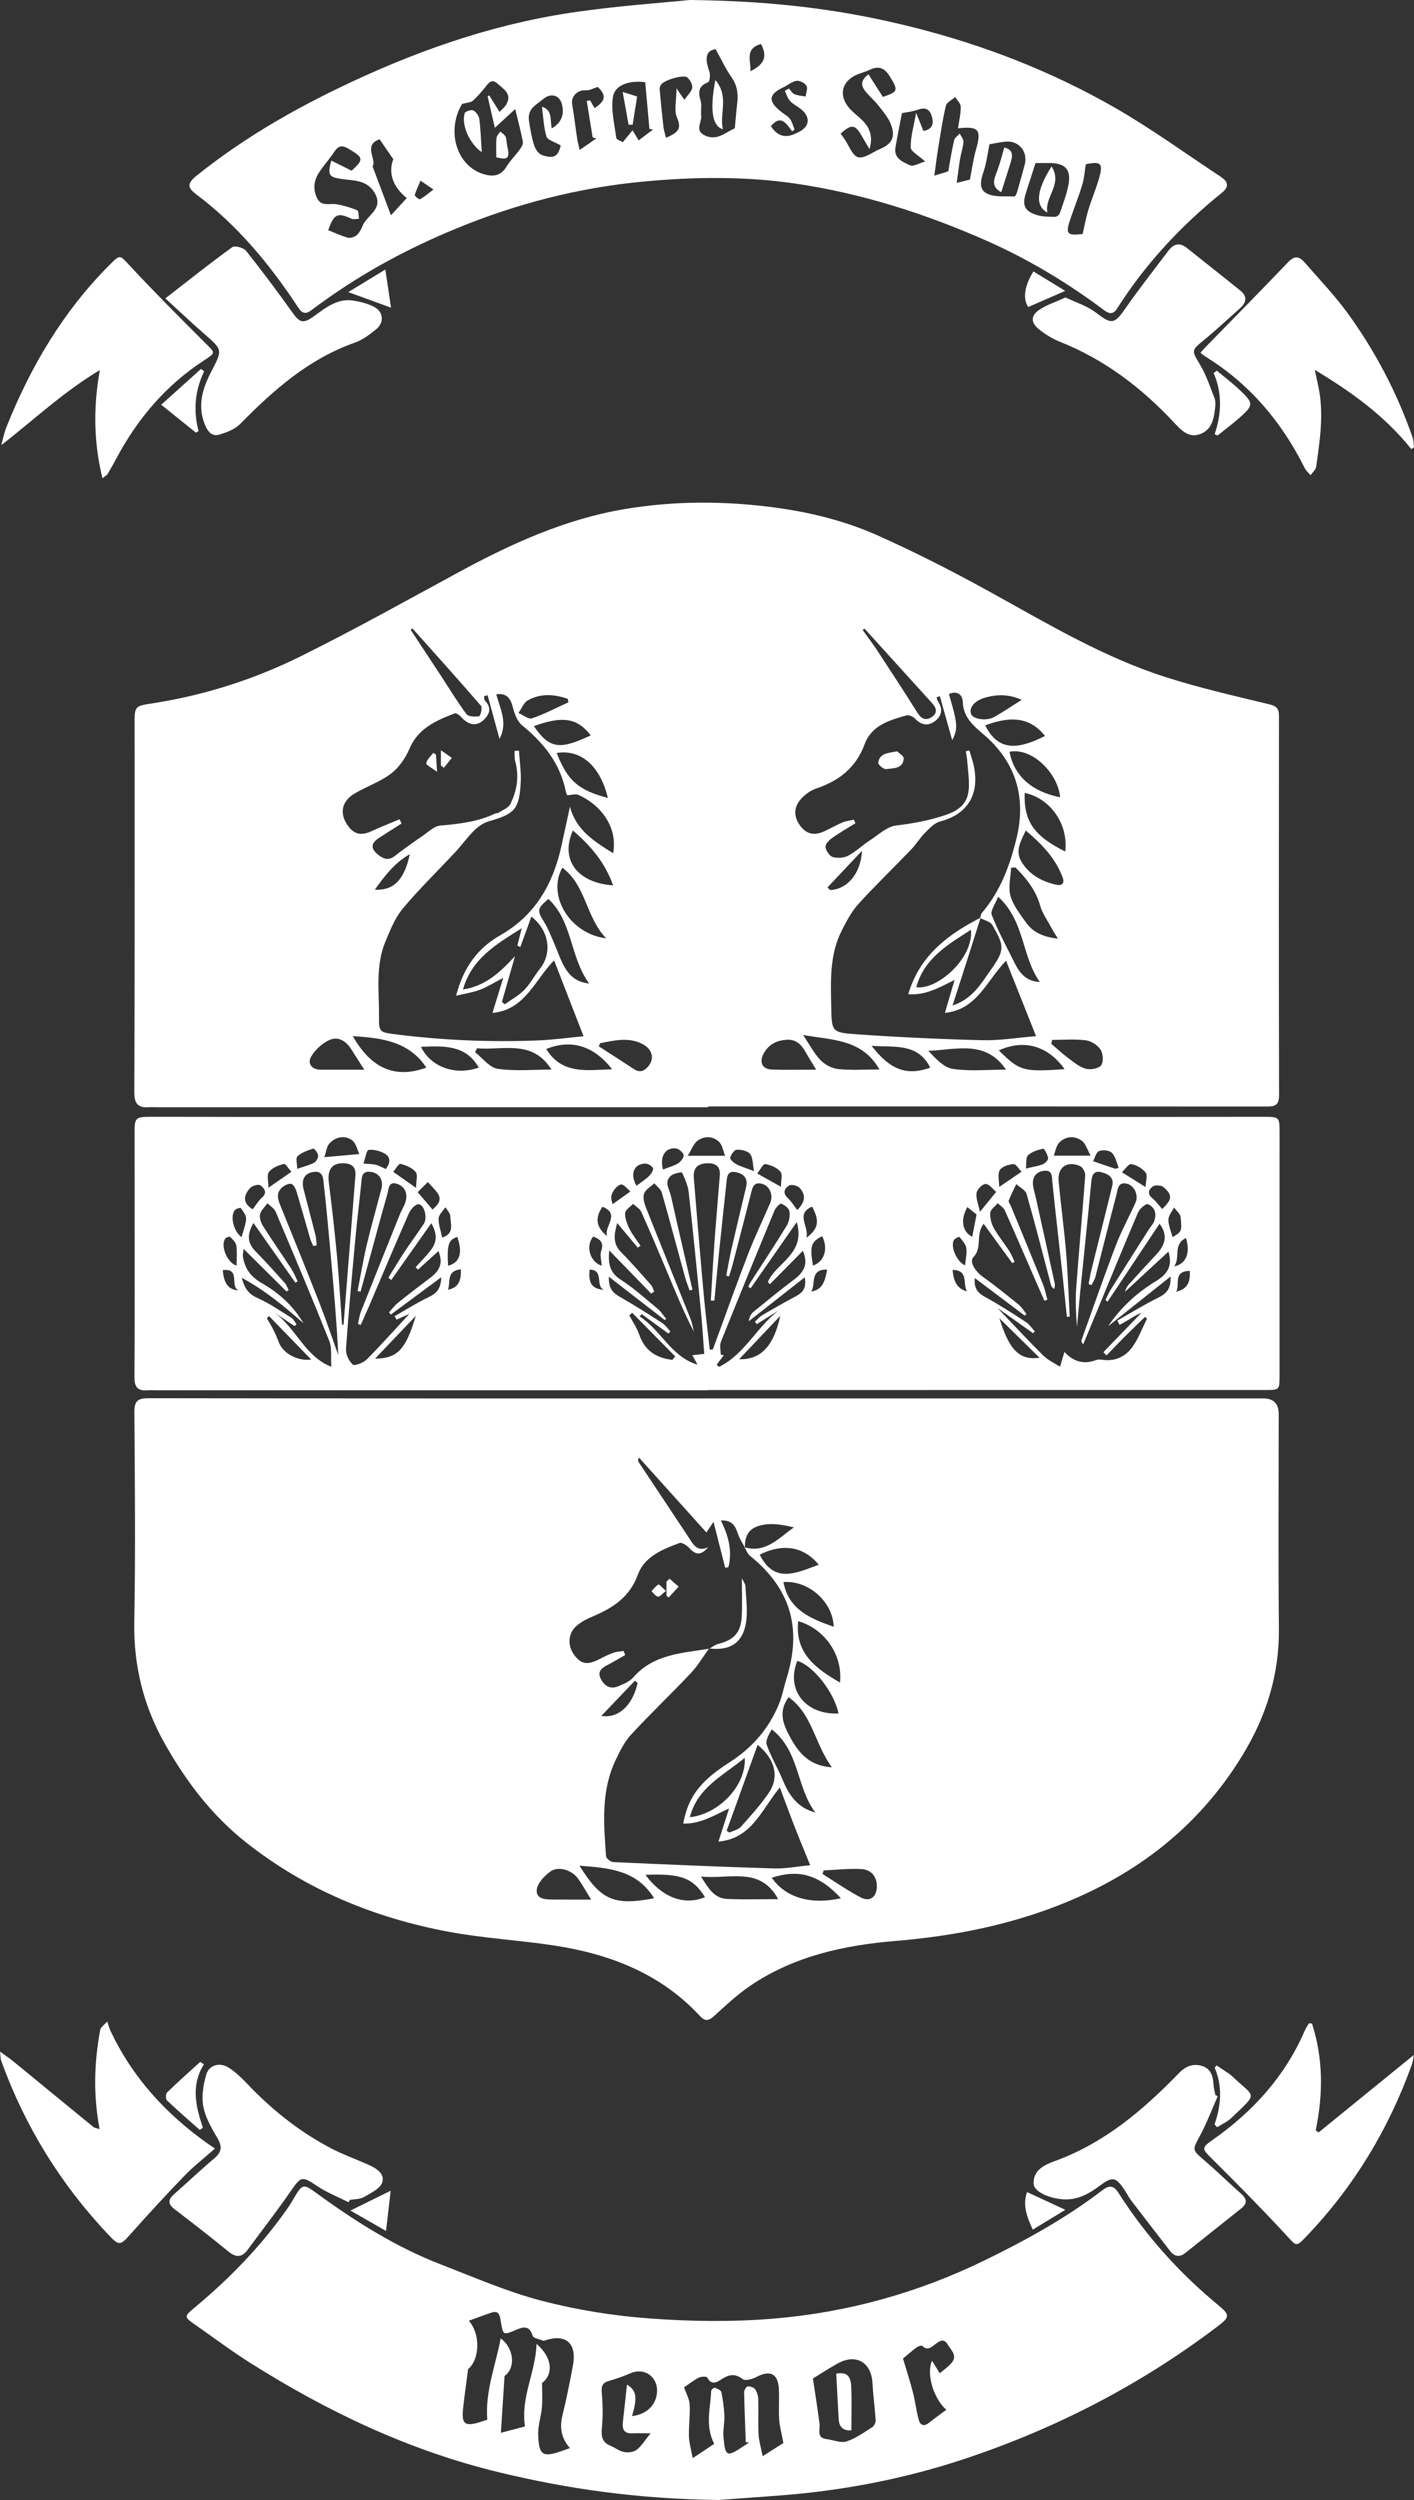
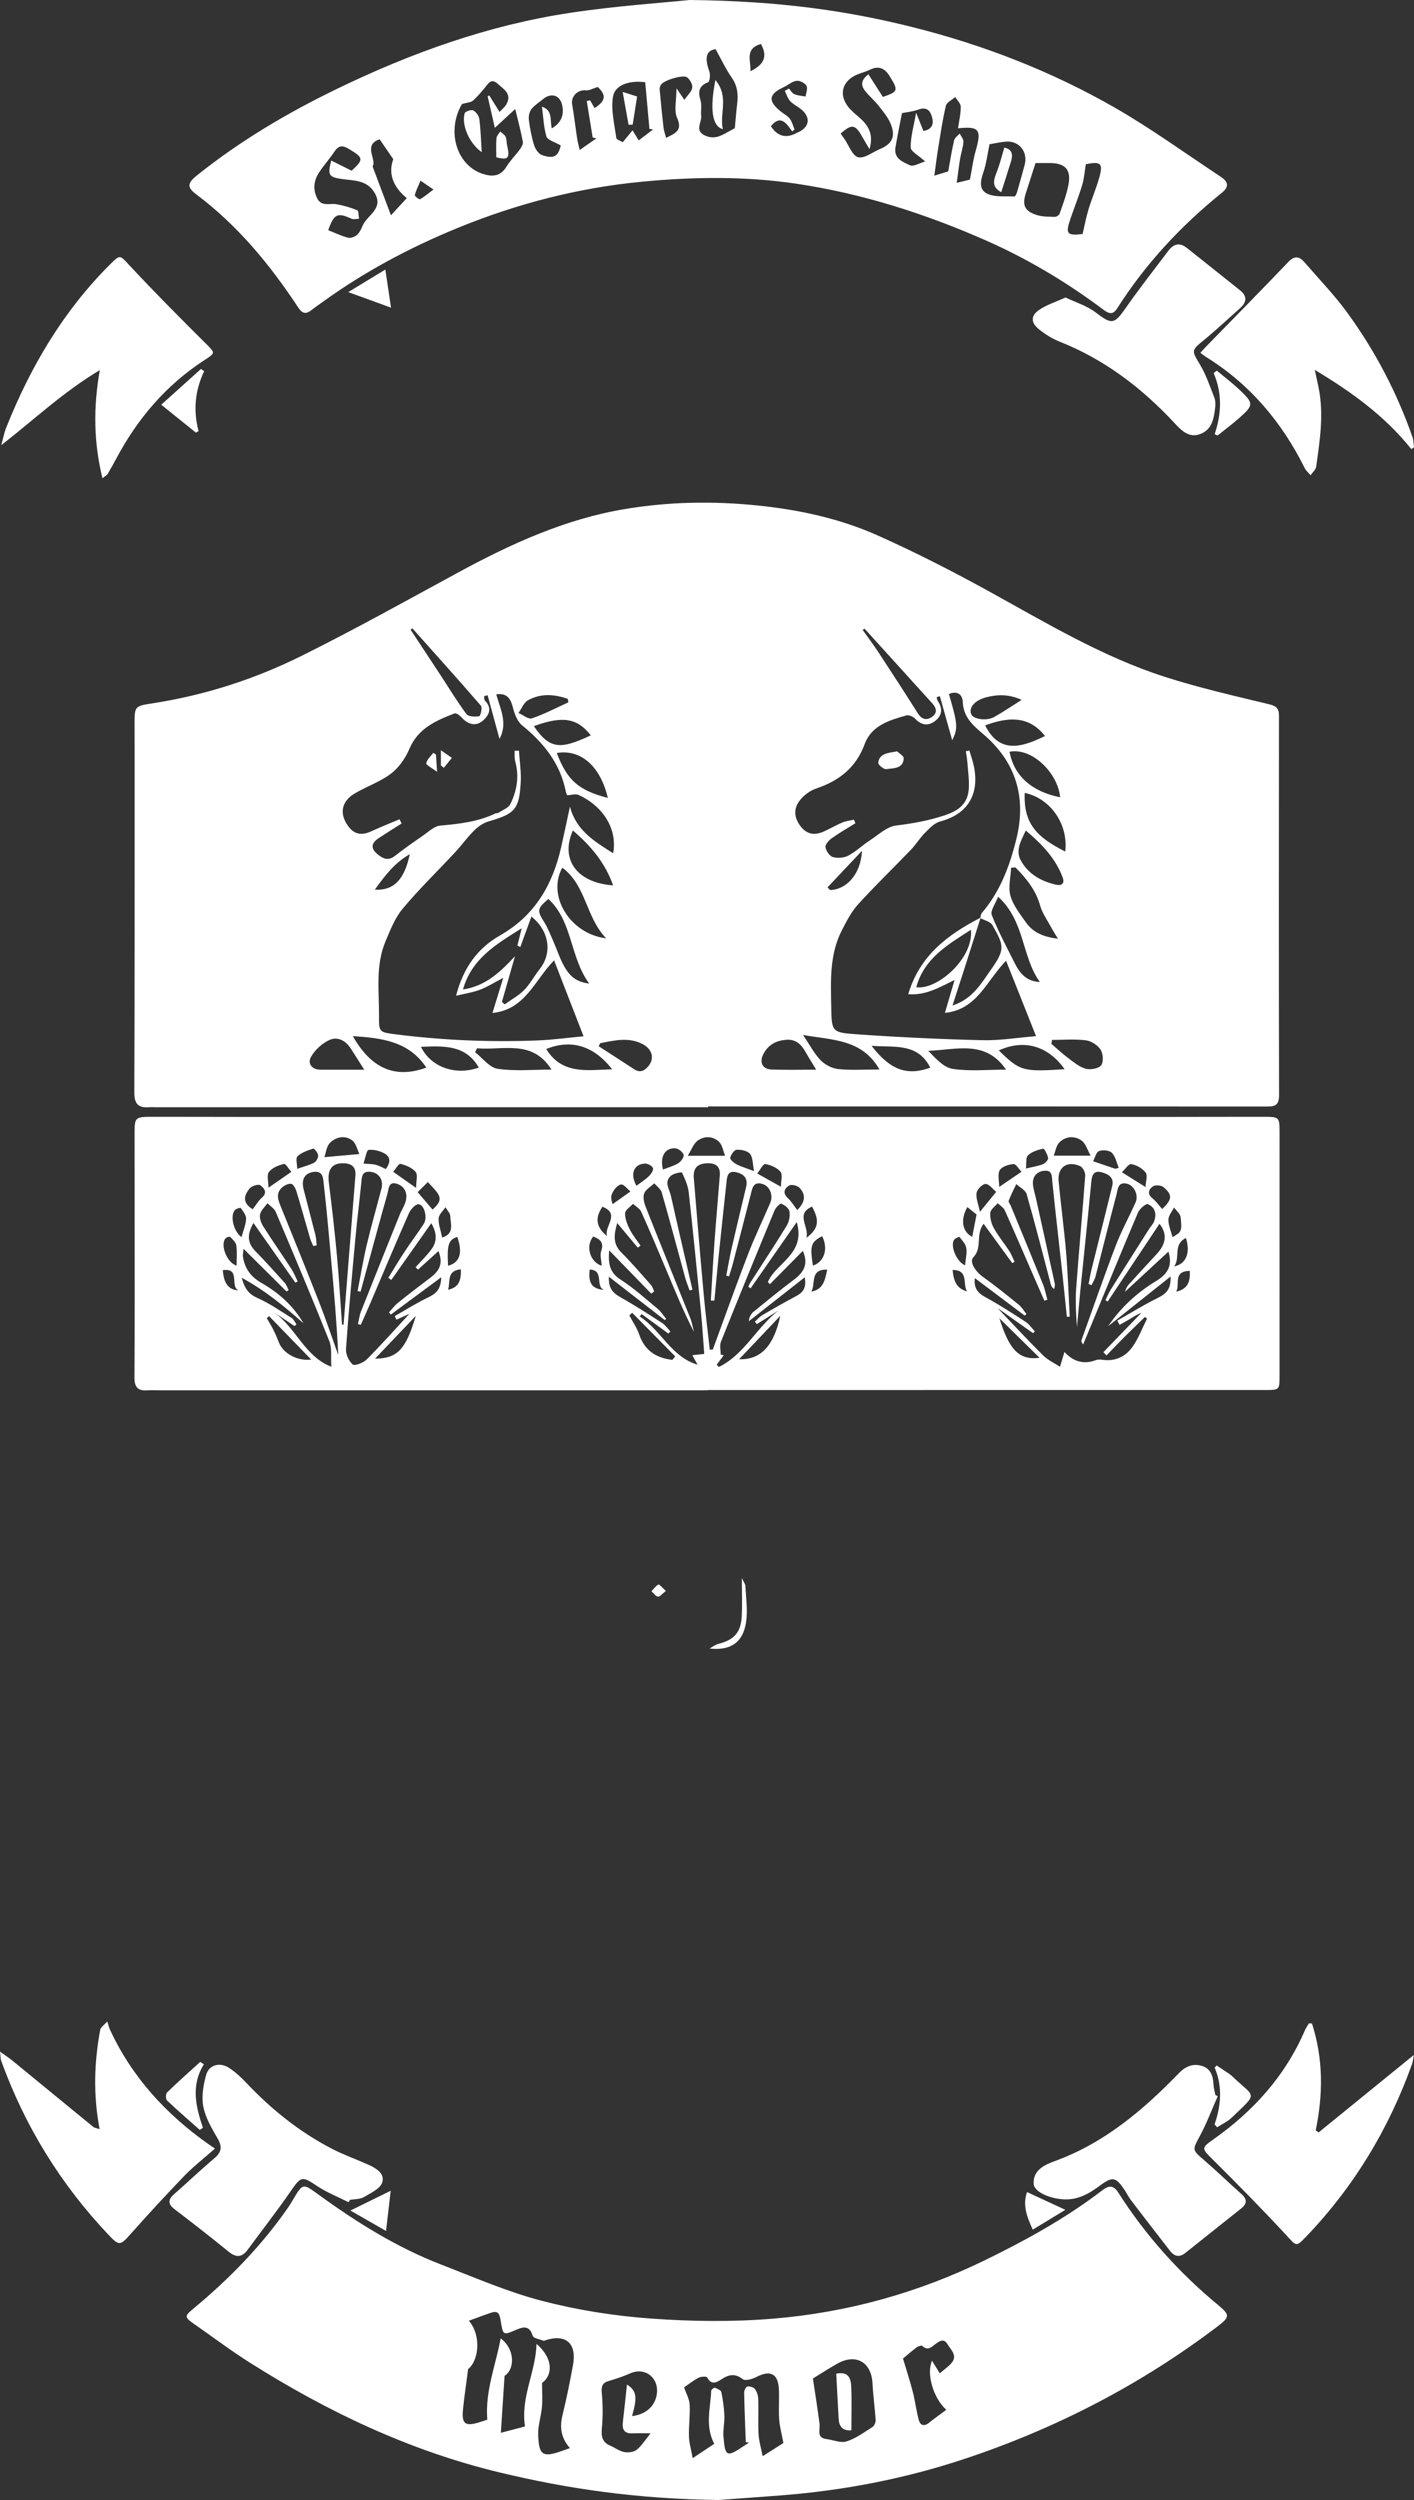
<svg xmlns="http://www.w3.org/2000/svg" id="Layer_2" data-name="Layer 2" viewBox="0 0 2346.13 4147.94">
  <rect x="0" y="0" width="2346.13" height="4147.94" fill="#333333" stroke="none" />
  <defs>
    <style>
      .cls-1 {
        fill: #fff;
      }
    </style>
  </defs>
  <g id="Layer_1-2" data-name="Layer 1">
    <g id="StGerardsLogoWhite">
-       <path class="cls-1" d="m1173.28,2320.25c307.58,0,615.15,0,922.73,0q25.59,0,25.64,25.97c.02,118.45-.91,236.91.34,355.35.8,76.26-20.65,145.21-59.79,209.65-76.11,125.29-186.61,206.93-322.94,256.52-81.93,29.8-166.53,45.41-253.12,52.6-85.91,7.13-168.9,25.22-241.62,74.62-21.54,14.64-40.77,32.85-60.18,50.39-8.73,7.89-14.75,8.53-22.86-.25-65.28-70.65-149.51-103-241.88-117.14-58.35-8.93-117.71-11.99-175.64-22.88-123.21-23.16-236.77-69.86-336.01-148.42-56.46-44.7-98.94-100.77-134.11-162.82-35.58-62.76-52.33-129.77-51.03-202.62,2.07-115.97.99-232.01.12-348.01-.14-19.02,5.87-23.35,23.96-23.32,308.8.51,617.59.37,926.39.37Zm62.69,247.57c-3.97-7.7-9.06-15.05-11.65-23.19-4.19-13.19-10.05-22.83-28.24-21.87,12.87,25.93,19.22,51.15,12.46,77.57-1.76.3-3.51.61-5.27.91-6.12-24.03-12.23-48.05-19.4-76.2-5.67,8.51-8.24,12.37-11.76,17.65-39.09-43.43-75.51-83.89-111.93-124.35-2.03,4.03-1.44,6.13-.29,7.86,27.61,41.62,55.38,83.13,82.87,124.83,7.46,11.31,13.42,24.35,32.16,16.2-10.83,12.78-19.95,13.76-30.52,1.94-4.15-4.64-12.82-10.58-16.9-9.07-28.23,10.44-58.26,22.58-69.17,52.56-13.38,36.77-40.49,54.59-73.31,68.63-9.95,4.26-20.23,9.16-28.29,16.16-14.79,12.85-15.42,33.49-3.41,49.22,11.39,14.91,21.84,16.3,41.42,6.03,7.53-3.95,15.26-7.71,23.25-10.55,5.27-1.88,11.18-1.97,16.81-2.86.83,2.25,1.65,4.49,2.48,6.74-9.52,5.4-18.9,11.08-28.61,16.13-10.01,5.21-18.49,10.94-11.57,23.9,6.22,11.65,15.93,17.16,28.71,11.77,8.87-3.74,18.89-7.79,24.93-14.72,33.72-38.68,80.88-40.22,126.05-47.62,0,0-.3-.38-.3-.38-10,13.71-18.7,28.66-30.26,40.91-32.58,34.51-67.03,67.27-99.22,102.12-10.9,11.8-18.44,27.23-25.47,41.97-24.42,51.2-20.03,105.7-15.92,159.87.27,3.61,7.7,9.39,12,9.58,88.84,4.03,177.7,7.85,266.59,10.52,19.57.59,39.29-3.39,60.07-5.37-9.65-23.79-18.03-43.85-25.93-64.1-8.05-20.63-15.64-41.45-24.44-64.88-30.42,36.87-46.41,84.81-101.82,89.81,6.36-19.81,12-37.41,17.65-55.01-26.08,12.08-48.11,25.97-76.08,25.1,7.97-43.31,27.08-69.87,76.5-101.43,37.87-24.19,65.72-56.06,82.51-97.41,5.45-13.43,8.03-28.02,12.36-41.94,26.1-83.95,6.58-149.04-60.77-203.66-4.07-3.3-5.97-9.28-8.9-14.04,35.18,10.33,56.57-15.18,81.95-33-16.08-3.61-32.39-6.97-47.87-4.69-25.23,3.72-33.65,15.35-33.52,38.33Zm21.11,327.15c-17.51,48.6-34.47,95.67-51.43,142.74,1.58.95,3.16,1.9,4.74,2.85,6.45-3.15,14.59-4.78,19.03-9.73,16.17-18.02,32.5-36.18,46.14-56.09,17.75-25.89,11-55.6-18.49-79.76Zm-295.67,200.52c35.79,57.51,57.43,66.75,123.84,54.09-28.49-46.9-75.21-50.36-123.84-54.09Zm418.92-163.15c-28.83-39.45-32.32-88.13-71.82-116.41-18.34,24.85-8.4,46.76,3.61,68.44,13.94,25.16,31.48,45.52,68.2,47.97Zm-27.53,74.9c-31.61-41.67-26.04-102.12-72.26-137.86-5.32,8.89-10.79,18.82-8.25,25.89,7.26,20.26,18.49,39.06,26.81,58.99,10.44,25.01,24.84,45.53,53.7,52.99Zm-189.59,106.27c12.15,20.04,22.37,36.22,43.01,37.18,28.2,1.31,56.5.33,84.92.33-29.92-55.04-80.55-32.51-127.93-37.51Zm230.53-321.92c4.78-46.13-25.43-89.04-69.41-101.81-5.58,52.47,28.14,78.25,69.41,101.81Zm-2.41,51.39c-7.34-35.56-42.2-79.58-68.46-87.33-19.28,47.56,13.17,89.87,68.46,87.33Zm-246.74,172.16c48.92-5.5,93.84-53.18,91.1-98.48-35.55,29.1-78.54,49.17-91.1,98.48Zm-163.8,136.64c-8.36-13.56-14.41-24.68-21.72-34.89-9.91-13.85-32.2-21.25-45.53-11.93-10.42,7.29-22.69,20.6-23.04,31.59-.52,15.97,17.42,15,30.18,15.17,18.87.26,37.75.07,60.12.07Zm299.75-36.26c22.62,32.89,64.77,45.38,114.74,33.99-35.97-38.83-69.61-48.8-114.74-33.99Zm102.74-416.41c-1.35-42.28-42.93-77.53-83.39-74.17,8.4,45.3,43.92,60.43,83.39,74.17Zm-16.69,404.27c-.61,1.96-1.23,3.93-1.84,5.89,21.24,13.21,41.81,27.72,63.95,39.18,14.81,7.67,25.79-1.23,26.16-17.95.35-16.1-8.63-28.49-25.74-29.39-20.75-1.09-41.68,1.36-62.53,2.28Zm-8.14-507.16c-24.36-30.27-59.85-36.1-97.89-16.75,24.58,49.55,62.06,29.62,97.89,16.75Zm-287.58,514.49c28.25,38.03,64.65,51.24,98.86,37.03-19.75-31.87-40.01-39.62-98.86-37.03Zm-12.92-318.12c-1.44-1.39-2.88-2.78-4.32-4.16-18.66,19.54-37.32,39.08-55.98,58.62,29.56,4.6,52.19-18.79,60.29-54.46Z" />
      <path class="cls-1" d="m1174.97,1837.09c-305.69,0-611.39,0-917.08,0-3.66,0-7.34-.28-10.98-.01-17.78,1.32-24.1-5.91-24.04-24.51.66-184.36.45-368.73.48-553.1,0-18.92-.08-37.85-.1-56.77-.04-31.82.08-31.1,31.63-36.04,85.43-13.37,167.29-39.7,244.39-77.92,88.32-43.78,174.5-91.94,261.17-139,87.14-47.31,176.74-88.28,275.26-104.92,73.47-12.41,147.11-13.76,221.84-6.06,69.37,7.15,136.13,21.67,199.12,49.82,62.74,28.03,124.15,59.45,184.36,92.63,94.99,52.35,188.15,108.58,292.03,141.92,56.61,18.17,114.85,31.38,172.7,45.38,12.07,2.92,16.35,6.96,16.34,18.88-.2,210.01-.37,420.01.17,630.02.05,18.62-9.45,18.53-22.88,18.53-308.14-.19-616.29-.14-924.43-.14v1.31Zm452.09-314.5c-8.02,25.27-16,50.54-24.08,75.79-7.21,22.56-14.53,45.08-22.55,69.94,33.45-10.95,47.25-36.16,63.85-59.59,23.51-33.17,21.9-39.59,2.26-73.91-3.33-5.82-13.27-7.84-20.16-11.62.88-2.85.98-6.37,2.75-8.45,30.48-35.68,46.23-77.98,57.26-122.86,17.11-69.67-1.16-128.22-55.38-174.17-17.5-14.82-32.4-28.13-33.58-52.88-.62-13.05-9.3-19.07-22.99-13.36,14.7,50.31,15.28,57.21,5.46,76.66-7.07-25.25-13.76-49.15-20.45-73.05-1.83.59-3.66,1.18-5.49,1.77.68,2.13.91,4.57,2.12,6.33,8.25,12.04,7.14,23.64-3.83,32.52-11.59,9.39-23.22,8.01-34-3.36-3.26-3.44-10.37-6.54-14.44-5.37-28.27,8.13-57.73,16.58-69.21,47.77-14.35,38.97-42.37,60.78-80.4,73.57-10.28,3.45-20.58,11.27-27.3,19.87-10.88,13.92-9.28,29.45,2.13,43.64,11.17,13.88,24.6,14.02,39.27,7.17,9.92-4.63,19.45-10.17,29.53-14.39,5.95-2.48,12.64-3.17,19-4.66l2.46,5.96c-13.12,8.19-26.6,15.87-39.17,24.84-4.84,3.45-11.09,10.34-10.45,14.76.9,6.2,6.66,14.87,12.1,16.46,7.79,2.29,18.46,1.56,25.6-2.22,12.78-6.76,23.49-17.3,35.71-25.26,14.2-9.25,28.44-22.98,43.86-24.83,27.64-3.32,54.05-8.11,80.61-16.93,23.79-7.9,38.59-19.57,39.96-45.05.77-14.45-1.4-29.08-2.51-43.6-.45-5.92-1.61-11.79-2.44-17.69,1.96-.36,3.92-.72,5.88-1.08,2.55,8.85,5.75,17.57,7.55,26.57,9.44,47.24-11.35,79.38-56.22,91.12-9.43,2.47-17.71,11.54-25.13,18.96-8.46,8.47-14.75,19.09-23.06,27.74-29.11,30.33-59.44,59.52-87.69,90.62-11.25,12.38-19.28,28.09-27.04,43.18-20.65,40.18-18.48,83.84-17.65,127.19.78,40.44.57,42.45,40.68,45.28,69.83,4.93,139.82,8.2,209.8,9.93,29.31.73,58.76-4.25,89.36-6.73-17.45-43.9-33.26-83.66-49.76-125.16-32.71,33.66-48.11,81.18-101.46,86.55,5.59-19.02,10.82-36.82,16.05-54.63-25.53,12.55-47.53,25.73-76.93,23.69,19.15-64.62,66.1-99.16,120.11-127.05Zm-658.8,196.8c-17.03-43.88-32.8-84.5-48.89-125.97-32.61,33.19-47.65,81.76-102.25,87.29,5.91-19.29,11.27-36.75,17.87-58.28-15.98,8.33-26.8,15.31-38.59,19.74-11.71,4.41-24.38,6.25-39.67,9.96,12.08-46.96,36.12-79.15,73.02-100.15,57.96-33,87.56-84.49,101.54-147.27,4.92-22.1,9.61-44.25,14.4-66.38,10.15,39.62,40.91,57.9,71.69,77.38,8-44.97-22.13-81.27-57.93-96.96-4.45-1.95-10.75.32-18.14.75-.05-.11-1.83-2.73-2.39-5.6-9.13-46.88-36.59-81.16-72.78-110.56-8.23-6.69-12.7-19.86-15.53-30.91-3.95-15.44-11.41-22.65-27.24-20.43,6.63,24.14,19.55,47.76,5.41,73.95-6.58-24.15-13.16-48.3-19.74-72.45-1.96.54-3.93,1.08-5.89,1.62.44,2.45.01,5.75,1.45,7.23,12.02,12.42,7.56,23.64-3.13,33.13-11.38,10.1-24.71,7.21-35.91-5.45-2.81-3.17-8.7-7.4-11.32-6.38-30.82,11.99-60.56,24.65-75.04,59-6.5,15.43-17.46,31.12-30.62,41.09-18.12,13.73-40.81,21.23-60.53,33.08-22.21,13.35-25.03,34.16-10.02,54.34,10.84,14.58,23.51,14.8,38.58,7.87,15.23-7.01,30.84-13.18,46.29-19.72l3.43,7.05c-12.58,8.01-25.27,15.84-37.7,24.06-13.32,8.8-13.89,17.44-1.57,27.44,8.47,6.88,17.19,10.82,27.87,2.49,15.35-11.98,31.31-23.19,47.35-34.24,8.99-6.19,18.3-15.42,28.08-16.29,31.84-2.81,63.13-6.31,92.3-20.48,1.01-.49,2.72.3,3.58-.28,7.12-4.81,17.26-8.26,20.59-15.02,10.93-22.23,14.92-46.06,8.04-70.87-1.52-5.48-.84-11.58-1.17-17.39,2.46-.09,4.92-.19,7.37-.28,1.08,17.78,3.93,35.65,2.9,53.31-2.57,44.24-9.97,51.6-52.94,63.93-8.75,2.51-17.38,8.41-23.96,14.89-11.44,11.25-20.85,24.52-31.8,36.31-28.99,31.2-59.7,60.93-86.97,93.54-12.92,15.45-20.78,35.65-28.75,54.62-16.9,40.24-10.25,82.94-10.69,124.83-.26,25.05.87,25.8,26.11,29.03,78.83,10.07,157.97,13.46,237.33,10.3,25.37-1.01,50.64-4.51,75.97-6.88Zm-102.61-179.23c-43.21,27.02-83,50.54-97.46,101.57,38.4-5.78,62.79-30.01,86.3-55.21-7.23,25.26-14.46,50.53-21.69,75.79,1.53,1.36,3.07,2.72,4.6,4.08,10.91-7.83,23.14-14.38,32.38-23.84,10.07-10.31,16.94-23.68,25.99-35.09,20.53-25.89,16.1-62.65-14.04-86.71-6.43,17.64-12.42,34.06-18.41,50.48-1.63-.77-3.26-1.54-4.89-2.31,2.01-8,4.02-16,7.23-28.77Zm593.59,234.31c-29.22-50.93-78.41-48.54-126.76-57.26,11.03,16.38,18.32,30.77,29.03,41.86,7.28,7.53,19.02,13.67,29.35,14.72,21.67,2.22,43.73.67,68.37.67Zm-873.84-55.38c30.74,54.39,70.88,70.98,121.99,52.26-29.02-43.72-73.87-49.11-121.99-52.26Zm1099.45-279.88c-2.41.17-4.81.35-7.22.52-.69,15.63-5.08,32.29-1.07,46.6,4.44,15.82,15.81,30.02,25.55,43.94,11.65,16.66,28.79,24.39,53.21,27.16-4.83-8.05-7.93-12.75-10.58-17.69-6.57-12.3-15.2-24.07-18.9-37.21-7.26-25.8-22.92-45.13-40.99-63.33Zm-679.03,117.65c-33.96-34.83-33.12-88.03-72.82-117.18-25.75,46.05,12.41,109.95,72.82,117.18Zm719.55,72.47c-30.41-42.05-24.6-100.98-69.31-141.53-4.57,12.17-13.24,23.45-10.57,30.25,10.79,27.42,24.97,53.51,38.13,79.99,8.31,16.72,19.37,30.35,41.75,31.29Zm-815.48-137.79c-18.95,16.12-18.93,19.41-7.08,38.18,6.42,10.17,10.68,21.73,15.58,32.81,6.14,13.9,10.72,28.66,18.23,41.75,7.76,13.53,18.48,25.15,40.93,27.61-32.4-44.68-27.21-102.92-67.65-140.35Zm790.35-175.97c-2.29,51.61,20.83,73.88,67.22,97.28,5.45-45.08-24.41-88.3-67.22-97.28Zm-179.98,322.35c33.83,5.41,95.48-47.26,90.73-95.22-38.28,24.61-77.38,47.08-90.73,95.22Zm148.97,136.81c-34.03-50.07-82.88-32.81-129.05-31.22,12.35,12.61,25.51,27.71,40.59,29.97,28.6,4.3,58.3,1.24,88.46,1.24Zm32.79-396.73c-8.46,17.75-17.46,33.31-8.06,50.13,12.56,22.46,33.97,34.27,58.48,39.81,8.27,1.87,14.83-1.25,10.74-12.17-11.88-31.71-34.13-54.95-61.17-77.78Zm-910.51,361.29c-1.09,2.17-2.19,4.34-3.28,6.5,12.44,9.62,23.94,25.56,37.5,27.55,28.98,4.26,59.03,1.3,89.28,1.3-31.64-50.65-80.58-31.53-123.5-35.36Zm159.05-361.36c-21.67,48.53,7.24,86.97,66.75,91.07-13.23-37.33-36.48-65.14-66.75-91.07Zm-346.16,396.92c-8.68-13.67-15.37-24.33-22.19-34.92-8.52-13.23-21.94-20.69-35.63-14.39-12.13,5.58-24.03,16.41-30.55,28.01-6.03,10.73.96,21.23,15.81,21.28,23.03.07,46.06.02,72.58.02Zm749.81-.08c-7.06-11.69-12.59-20.35-17.61-29.3-7.02-12.51-15.98-21.4-31.73-20.3-17.08,1.19-30.39,8.32-38.31,23.87-7,13.74-1.46,24.94,13.73,25.5,23.68.88,47.42.23,73.92.23Zm-669.92-732.18l-3.08,2.17c16.74,25.39,33.53,50.74,50.21,76.16,14.05,21.42,27.26,43.46,42.56,63.94,3.25,4.34,14.18,4.5,21.14,3.51,1.98-.28,5.61-14.22,3.05-17.19-37.42-43.33-75.76-85.86-113.88-128.59Zm750.22.48l-3.2,2.09c8.72,12.29,17.83,24.33,26.09,36.93,22,33.54,43.89,67.16,65.27,101.1,6.66,10.57,14.64,12.77,24.14,5.96,8.97-6.43,6.94-14.54.25-21.93-37.51-41.39-75.04-82.77-112.56-124.15Zm324.52,279.8c-3.49-39.15-45.56-82.78-83.97-75.63,7.22,39.77,36.5,66.15,83.97,75.63Zm-835.26-73.51c17.63,45.79,36.16,61.89,84.79,74.57-13.12-55.37-46.83-81-84.79-74.57Zm-17.43,491.14c26.33,42.96,68.06,34.89,109.37,33.63-30.76-39.34-68.09-50.33-109.37-33.63Zm860.09,33.49c-27.66-39.1-67.61-50.12-109.19-31.19,35.05,34.38,39.83,35.78,109.19,31.19Zm-131.79-570.46c23.87,47.98,61.05,36.38,99.26,17.66-27.71-35.45-63.53-30.83-99.26-17.66Zm111.01,521.85c-.41,2.18-.83,4.36-1.24,6.53,9.15,7.81,17.93,16.12,27.55,23.29,9.22,6.87,18.63,14.98,29.25,17.98,7.85,2.22,21.31-.03,25.77-5.55,4.32-5.35,3.42-19.4-.83-26-4.84-7.52-15.49-14.42-24.38-15.55-18.44-2.35-37.39-.71-56.12-.71Zm-749.73,5.47c-.86,1.69-1.72,3.38-2.58,5.07,19.65,12.7,39.36,25.3,58.91,38.13,9.83,6.45,17.22,2.68,23.63-5.14,10.81-13.18,6.07-28.92-10.72-37.14-23.09-11.32-46.15-5.41-69.25-.92Zm-110.11-526.04c27.09,40.07,45.52,37.96,94.43,15.33-22.27-28.76-46.55-32.86-94.43-15.33Zm560.23,530.28c30.79,40.07,58.58,50.4,97.46,36.39-21.13-42.51-61.54-32.97-97.46-36.39Zm-747.6,1.75c16.45,33.91,57.36,48.17,96.01,34.48-21.96-38.23-58.16-35.86-96.01-34.48Zm244.69-571.55c-.33-1.91-.66-3.81-.98-5.72-22.23-7.81-44.92-9.55-66.26,2.38-6.95,3.89-10.5,13.87-15.61,21.06,7.55,3.22,16.6,10.84,22.37,8.86,20.76-7.11,40.41-17.46,60.48-26.58Zm752.01-4.11c-20.98-9.48-39.89-9.25-59.09-4.13-18.63,4.96-28.99,16.81-24.61,27.9,3.29,8.34,25.17,11.88,37.93,4.8,14.78-8.2,28.76-17.85,45.77-28.56Zm-322.16,311.18c1.43,1.47,2.86,2.93,4.29,4.4,27.57-.87,50.92-26.32,53-65.15-19.09,20.25-38.19,40.5-57.28,60.75Zm-751.08,3.76c31.56,1.79,49.19-16.82,58.08-58.9-25.67,14.7-41.2,35.58-58.08,58.9Z" />
      <path class="cls-1" d="m1174.2,2306.79c-303.89,0-607.77,0-911.66,0-6.1,0-12.23-.4-18.3.04-15.68,1.13-21.26-5.52-21.16-21.5.58-92.79.29-185.59.27-278.39,0-42.74-.11-85.47-.09-128.21.01-23.86,1.67-25.7,26.21-25.74,53.09-.09,106.18.21,159.26.21,507.09.02,1014.18.02,1521.27,0,56.14,0,112.28-.3,168.42-.21,23.82.04,24.64,1.08,24.65,24.81.01,134.92-.02,269.85-.03,404.77,0,23.62.01,23.72-24.37,23.73-308.16.02-616.32.02-924.48.02v.47Zm663.53-147.18c-1.18-.85-2.36-1.71-3.54-2.56,2.92-5.82,5.38-11.92,8.82-17.41,21.05-33.57,42.3-67,63.54-100.45,2.61-4.12,6.38-7.71,8.13-12.13,4.94-12.43,2.03-23.96-10.17-29.14-3.08-1.31-13.64,7.64-16.26,13.79-26.26,61.63-51.58,123.66-77.17,185.57-4.59,11.1-9.22,22.17-13.83,33.26-3.44-3.7-3.18-5.94-2.44-8.01,18.75-52.14,36.87-104.53,56.64-156.28,9.32-24.4,22.17-47.43,32.79-71.37,5.32-11.98-2.47-28.09-14.5-30.92-15.25-3.59-15.04,9.75-17.25,18.09-12.02,45.3-23.17,90.82-34.89,136.2-1.27,4.93-4.32,9.4-6.55,14.09-1.61-.64-3.23-1.28-4.84-1.91,1.63-8.15,2.95-16.37,4.94-24.43,11.37-46.08,23.05-92.09,34.29-138.21,3.54-14.53-6.99-19.95-17.91-22.85-11.79-3.13-15.68,3.69-16.76,15.1-5.8,61.28-12.34,122.48-18.51,183.73-1.95,19.34-3.54,38.71-5.3,58.07-1.62-21.42-2.9-42.65-1.37-63.67,4.55-62.6,10.43-125.11,15.01-187.72.37-5.11-3.86-13.51-8.2-15.51-21.47-9.89-38.09,1.64-35.93,24.81,3.68,39.42,9.1,78.68,12.41,118.12,2.97,35.46,4.08,71.08,6.01,106.63-1.59.11-3.18.22-4.77.32-2.21-21.55-4.29-43.12-6.65-64.66-5.77-52.66-11.85-105.29-17.33-157.98-.97-9.31.56-20.59-12.58-19.71-13,.87-21.17,9.44-19.6,23.61.87,7.81,3.43,15.43,5.14,23.15,10.41,46.96,20.85,93.92,31.08,140.93.58,2.65-.62,5.68-.99,8.54-3.97-2.45-4.94-5.02-5.63-7.65-13.23-50.02-25.96-100.18-40.18-149.92-1.89-6.6-11.26-11.05-17.16-16.49-4.3,9.13-8.96,18.13-12.6,27.52-.78,2.01,2.24,5.43,3.4,8.25,17.85,43.37,35.83,86.69,53.39,130.18,3.34,8.28,5.01,17.25,7.45,25.89l-4.95,1.68c-4.82-10.94-9.67-21.87-14.44-32.82-17.02-39.07-33.82-78.24-51.28-117.12-2.15-4.78-7.77-8-11.78-11.95-4.34,5.29-11.78,10.31-12.29,15.95-.74,8.33,1.76,18.03,5.9,25.47,7.37,13.26,17.26,25.1,25.57,37.87,3.62,5.56,5.93,11.98,8.84,18.01-1.29.72-2.58,1.45-3.87,2.17-15.62-21.45-31.23-42.91-47.55-65.32-13.89,18.77-1.5,39.24-16.97,55.57-7.36,7.77,3.83,24.1,16.14,32.83,20.36,14.43,39.79,30.21,59.18,45.96,5.06,4.11,8.52,10.2,12.71,15.39-.96.88-1.93,1.75-2.89,2.63-27.57-20.74-55.15-41.49-82.72-62.23-2.12,17.5,5.66,25.21,17.9,31.87,22.88,12.46,44.83,26.7,66.68,40.94,5.9,3.85,10.05,10.37,15,15.67-1,.98-2,1.95-3,2.93-18.36-13.01-36.72-26.01-58.91-41.74,27.48,28.76,50.96,54.24,75.57,78.58,8.07,7.98,19.07,12.98,28.08,18.91,2.97-9.92,4.86-16.23,7.37-24.57q22.65,24.74,52.35,13.46c3.09-1.16,6.96-1.04,10.33-.53,21.45,3.22,38.84-5.15,50.52-21.85,9.86-14.1,16.02-30.79,23.81-46.34-1.11-.97-2.22-1.95-3.33-2.92-11.09,10.78-22.29,21.44-33.22,32.37-10.38,10.38-20.49,21.03-30.72,31.57-1.7-1.8-3.39-3.6-5.09-5.4,21.02-21.78,42.05-43.56,63.07-65.34-7.42,2.72-13.46,6.82-19.68,10.62-5.42,3.3-11.05,6.25-16.58,9.36-1.26-2.36-2.53-4.73-3.79-7.09,22.43-12.7,44.41-26.33,67.48-37.75,13.22-6.55,21.89-13.86,20.92-35.35-36.78,29.27-70.16,55.84-103.54,82.4,21.19-31.32,47.97-55.73,79.56-74.89,21.06-12.78,27.07-27.42,20.44-48.8-24.12,22.3-48.06,44.43-71.99,66.56,1.2-4.82,3.37-8.87,6.35-12.18,15.12-16.75,30.32-33.42,45.74-49.89,15.84-16.9,18.58-33.32,5.09-50.7-29.14,43.72-57.62,86.44-86.1,129.16Zm-1105.62-40.39c-29.8,22.06-56.74,41.99-83.67,61.93-.99-1.25-1.97-2.5-2.96-3.76,4.85-5.26,9.14-11.22,14.66-15.66,17.56-14.12,35.43-27.86,53.46-41.39,17.15-12.87,21.5-25.03,13.94-44.61-11.6,10.52-22.79,20.68-33.99,30.83-1.33-1.33-2.67-2.66-4-3.99,8.95-10.03,18.82-19.4,26.63-30.25,8.98-12.48,9.11-26.05-.57-42.82-23.49,33.33-44.94,63.76-66.38,94.18-1.64-1.17-3.29-2.35-4.93-3.52,8.87-14.31,17.41-28.84,26.69-42.88,10.41-15.77,21.78-30.91,32.16-46.7,6.5-9.87,1.2-31.73-8.74-32.52-5.01-.4-13.09,8.51-15.92,14.92-22.13,50.12-43.29,100.67-64.82,151.06-4.9,11.46-10.05,22.82-15.09,34.22-1.55-.52-3.1-1.05-4.66-1.57,1.62-6.88,2.43-14.08,5-20.58,21.28-53.76,42.85-107.41,64.45-161.05,3.18-7.9,8.3-15.25,10.13-23.4,2.89-12.86-2.73-23.79-15.21-27.62-14.02-4.29-13.3,9.16-15.55,17.02-9.86,34.51-19.14,69.19-28.62,103.81-5.32,19.43-10.59,38.88-15.89,58.32-1.63-.39-3.27-.78-4.9-1.17,4.99-25.48,9.2-51.15,15.16-76.4,7.41-31.38,16.4-62.38,24.45-93.61,3.72-14.41-4.25-26.27-18.22-27.74-14.92-1.57-14.34,9.11-15.35,19.12-2.98,29.71-6.73,59.34-9.48,89.06-5.72,61.88-11.49,123.77-15.83,185.76-.61,8.64,4.72,20.18,11.25,25.77,3.21,2.75,17.63-2.86,23.21-8.45,23.89-23.96,46.37-49.31,70.67-75.57-8.21,3.7-14.74,6.65-21.27,9.59l-3.07-5.84c18.74-10.63,37.03-22.2,56.4-31.53,12.2-5.88,20.35-12.83,20.86-32.97Zm291.99-90.07c-5.87,20.54-7.03,35.02,6.78,48.86,17.21,17.24,33.12,35.78,49.3,54.02,2.56,2.88,3.55,7.15,5.27,10.77-1.64,1.19-3.28,2.38-4.92,3.57-22.54-23.2-45.08-46.41-69.79-71.84-1.87,22.07.71,36.79,18.76,48.43,21.88,14.12,41.5,31.81,61.64,48.5,5.58,4.62,9.53,11.2,14.23,16.88-.82.61-1.64,1.23-2.46,1.84-29.78-23.1-59.57-46.2-92.73-71.92-.88,21.24,8.49,27.97,20.31,34.67,23.2,13.15,45.7,27.59,68.09,42.09,5.38,3.49,9.24,9.33,13.8,14.09-1.13,1.16-2.26,2.32-3.39,3.48-14.79-10.76-29.58-21.53-44.37-32.29-1.09,1.33-2.18,2.65-3.27,3.98,35.53,22.59,51.91,66.74,96.02,80-2.68-4.89-5.36-9.77-8.64-15.77,7.58-.81,13.42-1.44,19.76-2.12-1.84-23.96-3.2-47.05-5.45-70.06-6.48-66.11-12.97-132.22-20.33-198.23-1.25-11.25-6.3-22.25-11.14-32.64-.49-1.06-13.08,1.17-17.7,4.84-12.87,10.21-3.17,22.61-.69,33.73,11.57,52.01,23.76,103.88,35.73,155.8-1.57.43-3.13.85-4.7,1.28-2.5-7.16-5.43-14.2-7.43-21.49-12.9-46.94-25.31-94.02-38.7-140.82-1.68-5.88-8.17-10.38-12.43-15.52-5.86,5.54-14.24,10.11-16.84,16.9-2.41,6.3-.13,15.55,2.62,22.51,24.4,61.7,49.45,123.13,74.03,184.76,2.84,7.11,4,14.88,5.94,22.35-17.27-33.52-31.24-67.85-45.58-102.03-13.67-32.58-27.42-65.13-41.94-97.33-2.4-5.31-8.97-8.74-13.61-13.05-4.64,5.15-12.9,10.15-13.1,15.47-.33,8.78,3.41,18.32,7.52,26.5,4.89,9.72,11.97,18.34,18.1,27.44-1.54,1.08-3.07,2.16-4.61,3.25-10.51-12.61-21.02-25.21-34.09-40.87Zm161.24,128.78c-1.97,0-3.95.01-5.92.02,1.93-31.53,3.58-63.08,5.86-94.58,2.73-37.7,6.03-75.35,9.04-113.03,1.23-15.37-7.08-20.77-21.2-20.26-15.99.58-23.3,8.11-21.96,24.57,5.26,64.4,10.62,128.78,16.45,193.13,2.77,30.62,6.69,61.14,10.08,91.71,1.71-.19,3.42-.38,5.12-.56,19.32-52.56,38.06-105.35,58.18-157.6,11.15-28.95,24.74-56.96,36.96-85.51,5.46-12.75-.7-27.97-13.18-31.52-15.15-4.31-16.58,7.39-19.2,17.71-9.76,38.34-19.7,76.64-29.69,114.93-1.83,7.01-4.17,13.88-6.28,20.81-1.52-.41-3.04-.81-4.56-1.22,2.84-14.69,5.26-29.48,8.6-44.06,7.88-34.4,16.19-68.7,24.33-103.03,3.49-14.74-4.22-22.1-17.32-24.66-13.81-2.7-14.29,8.07-15.29,17.2-4.49,41.2-8.85,82.42-13.1,123.65-2.48,24.09-4.64,48.21-6.95,72.32Zm3.79,106.32c1.24,1.25,2.47,2.51,3.71,3.76,42.48-20.73,62.68-65.99,98.89-93.64-12.01,7.54-24.01,15.09-36.02,22.63-1.06-1.36-2.11-2.72-3.17-4.08,4.05-3.64,7.63-8.07,12.22-10.77,18.33-10.77,36.8-21.35,55.59-31.31,11.12-5.9,18.28-13.07,14.89-31.55-32.64,25.63-62.73,49.25-92.81,72.88.78-7.14,3.7-12.3,7.97-15.79,22.14-18.06,44.24-36.2,67.11-53.31,18.01-13.47,23.51-27.49,14.58-47.69-18.53,18.77-36.59,37.06-54.64,55.35-1.14-1.19-2.29-2.38-3.43-3.58,13.7-32.35,63.32-46.3,47.98-99.49-27.32,39.21-51.95,74.56-76.58,109.91-1.26-.89-2.52-1.79-3.79-2.69,1.28-2.53,2.33-5.2,3.86-7.58,20.05-31.21,40.58-62.13,59.91-93.78,3.98-6.52,5.66-16.06,4.46-23.58-.81-5.09-7.91-10.51-13.43-12.82-1.96-.82-9.29,6.39-11.26,11.14-30.07,72.54-59.83,145.2-89.03,218.09-2.45,6.12-.32,14.08-.32,21.19,1.71.35,3.43.7,5.14,1.05-3.95,5.21-7.89,10.42-11.84,15.63Zm-685.62-68.71c-30.98-27.27-62.35-53.7-102.45-75.49,5.01,18.66,12.1,27.35,26.09,33.55,19.85,8.8,38.02,21.48,56.56,33.06,3.57,2.23,5.55,7.04,8.26,10.65-1.1.96-2.2,1.92-3.3,2.88-11.42-7.63-22.83-15.26-34.25-22.89,36.23,24.88,51.09,73.45,95.34,90.4-1.06-16.1,1.35-30.83-3.38-42.7-28.62-71.81-58.73-143.03-88.89-214.22-2.42-5.71-9.05-9.64-13.72-14.39-4.34,6.16-10.98,11.86-12.33,18.61-1.23,6.14,1.87,14.33,5.5,20.06,15.01,23.67,31.13,46.64,46.43,70.13,4.24,6.5,7.07,13.92,10.54,20.91-1.29.68-2.57,1.36-3.86,2.03-22.65-32.25-45.3-64.5-69.51-98.98-11.57,20.19-9.54,33.78,3.36,46.94,16.64,16.97,32.55,34.66,48.45,52.34,3,3.33,4.46,8.04,6.62,12.12-1.18.76-2.37,1.53-3.55,2.29-22.72-22.58-45.45-45.16-71.29-70.84-.79,8.13-1.45,10.39-1.14,12.51,2.94,19.88,12.7,33.74,30.97,44.18,28.31,16.17,52.65,37.75,69.54,66.85Zm21.89-129.24c-1.87.34-3.74.68-5.61,1.03-1.77-4.15-3.99-8.18-5.24-12.49-7.68-26.29-14.91-52.73-22.91-78.92-1.42-4.64-5.55-11.56-8.84-11.81-5.06-.37-11.59,2.98-15.53,6.78-10.23,9.87-5.49,20.92-.99,32.02,21.51,53.02,43.06,106.02,63.88,159.31,11.1,28.4,20.76,57.37,31.07,86.08-2.48-52.9-6.99-105.08-11.73-157.23-3.8-41.82-7.37-83.68-12.21-125.38-1.1-9.51-.4-24.22-18.12-21.1-13.84,2.44-19.52,12.58-15.45,28.63,6.43,25.38,13.31,50.64,19.67,76.04,1.38,5.5,1.38,11.35,2.01,17.05Zm42.1,131.61c.85.01,1.71.03,2.56.04,2.52-32.07,5.03-64.15,7.57-96.22,3.99-50.31,7.95-100.62,12.06-150.92,1.14-13.98-5.39-20.15-18.96-20.74-19.77-.86-27.88,10.36-25.11,32.13,5.13,40.39,9.71,80.88,13.46,121.42,3.52,38.03,5.67,76.19,8.42,114.29Zm548.08,58.36c1.59-1.91,3.18-3.83,4.76-5.74-23.82-24.15-47.65-48.29-71.47-72.44-1.56,1.48-3.12,2.96-4.68,4.44,5.56,10.53,12.61,20.55,16.39,31.68,9.19,27.04,28.53,38.99,54.99,42.05Zm-599.19-.48c-24.75-25.52-47.37-48.85-70-72.18-1.23,1.22-2.46,2.44-3.69,3.66,3.61,6.25,7.53,12.35,10.75,18.8,3.51,7.03,6.6,14.3,9.44,21.63,6.82,17.58,30.16,30.96,53.5,28.08Zm709.91-.51c35.94.97,57.52-21.72,68.38-72.12-22.2,23.42-44.41,46.84-68.38,72.12Zm-629.99-340.52c-3.43-6.87-5.51-18-12.16-22.86-11.92-8.71-26.73-5.71-36.74,4.4-5.7,5.75-6.57,16.29-9.25,23.66,20.6-1.84,36.7-3.28,58.16-5.2Zm606.77,2.84c-3.02-7.38-4.33-17.58-10.11-23.13-10.09-9.71-24.38-10-35.44-1.92-6.91,5.05-10.16,15.11-16.39,25.05h61.93Zm606.54-.16c-5.42-9.51-8.15-20.06-14.94-24.93-11.74-8.42-26.45-7.51-36.94,3.01-5.49,5.51-6.7,15.29-9.35,21.92h61.23Zm-151.43,269.76c15.08,47.43,29.9,70.81,66.6,65.55-23.72-23.35-45.16-44.45-66.6-65.55Zm-1035.87,67.05c37.03-.26,51.17-15.29,67.54-70.92-23.79,24.98-44.56,46.79-67.54,70.92Zm-19.3-323.67c9.89.88,15.42.64,20.51,2.01,5.6,1.51,10.81,4.51,16.71,7.09,6.56-8.98,9.05-18.9-1.14-25.18-7.84-4.83-18.58-7.55-27.54-6.6-3.38.36-5.36,13.72-8.52,22.68Zm497.02,9.92c9.44-3.76,18.34-6.07,25.75-10.74,4.33-2.73,9.59-10.31,8.47-13.79-1.51-4.69-8.55-10.29-13.58-10.67-17.33-1.29-26.19,14.08-20.64,35.2Zm151.1,2.65c-2.41-11.95-1.76-22.44-6.61-28.53-4.15-5.21-14.7-7.34-22.25-6.99-4.01.18-9.4,8.08-10.72,13.35-.65,2.63,5.86,8.32,10.19,10.64,7.22,3.87,15.3,6.15,29.38,11.53Zm-805.69,27.47c15.2-10.54,25.21-17.49,37.96-26.33-4.1-4.56-9.44-13.82-12.33-13.11-9.04,2.22-19.64,6.36-24.82,13.34-4.02,5.41-.8,16.19-.8,26.11Zm1455.21-1.11c.38-9.11,3.85-19.15.29-23.87-5.3-7.03-15.17-12.7-23.9-14.17-4.44-.75-10.64,8.95-15.55,13.46,13.87,8.71,24.31,15.26,39.15,24.58Zm-604.95-.45c0-9.59,3.18-20.23-.75-24.95-5.69-6.83-16.21-11.24-25.33-12.77-3.37-.57-8.6,9.95-13.21,15.71,13.39,7.5,23.73,13.29,39.29,22.01Zm406.48-30.19c12.55-3.08,20.92-4.23,28.47-7.36,3.77-1.56,8.88-7.18,8.4-10.17-.92-5.74-6.47-15.87-8.2-15.49-8.92,1.96-18.88,4.96-25.16,11.03-4.06,3.92-2.44,13.74-3.51,21.99Zm-1282.85,67.53c5.45-7.05,9.37-14.19,15.14-19.16,10.27-8.84,3.36-16.37-2.57-20.66-3.14-2.27-13.67.87-17.17,4.83-10.44,11.78-13.01,24.49,4.6,35Zm298.4.53c8.01-7.69,16.67-15.25,8.18-27.43-4.61-6.61-10.66-12.21-16.06-18.26-5.89,5.85-11.78,11.7-16.87,16.76,9.78,11.43,17.1,19.99,24.75,28.94Zm1210.59-.92c16.69-16.06,17.44-23.29,2.2-36.32-3.76-3.22-13.56-3.97-17.51-1.3-6.39,4.31-10.45,11.91-1.18,19.52,5.93,4.87,10.5,11.4,16.5,18.1Zm-1275.89-61.74c13.65,9.58,23.2,16.3,37.96,26.66,0-11.22,3.14-21.72-.74-26.42-5.74-6.95-16.11-11.22-25.29-13.51-2.79-.7-8.15,8.86-11.94,13.27Zm-159.36-4.93c11.61-4.05,20.51-6.14,28.27-10.32,3.52-1.9,6.91-8.17,6.53-12.08-.42-4.19-6.58-11.73-8.11-11.23-9.23,2.99-19.27,6.35-26.1,12.73-3.41,3.19-.59,13.05-.59,20.9Zm829.74,68.32c12.28-12.04,15.44-24.42,3.92-36.75-3.54-3.79-13.57-6.27-17.42-3.97-7.24,4.34-11.6,12.13-2.31,20.69,5.61,5.17,9.64,12.06,15.81,20.02Zm372.13-63.57c-4.52-4.57-9.29-13.04-13.34-12.71-8.11.66-19.28,4.13-22.8,10.17-3.97,6.82-.91,17.73-.91,27.84,13.08-8.93,22.83-15.59,37.05-25.3Zm-42.02,33.45c-5.56-4.51-11.49-13.04-17.58-13.15-5.2-.09-14.17,8.96-15.03,14.9-1.29,8.98,3.03,18.77,5.61,31.35,10.42-12.77,17.16-21.03,27-33.1Zm292.52,75.1c14.94-8.67,15.9-9.47,13.5-33.08-.58-5.7-7.12-10.8-10.92-16.17-3.34,6.72-9.26,13.39-9.38,20.16-.17,9.21,4.09,18.5,6.8,29.09Zm-899.44-75.75c-3.73-2.95-11.15-12.75-15.88-11.59-6.51,1.6-13.68,10.79-15.56,18.02-1.8,6.95,2.79,15.55,4.57,23.43l-2.98-8.59c8.77-6.25,17.54-12.51,29.85-21.28Zm804.61-37.61c1.87-.57,3.75-1.15,5.62-1.72-3.58-8.49-5.34-18.8-11.37-24.86-4.21-4.23-15.29-5.26-21.37-2.84-4.86,1.93-6.79,11.21-9.8,16.81,14.75,5.04,25.84,8.82,36.92,12.61Zm-794.63,28.16c7.66-5.79,14.88-10.27,20.8-16.07,3.52-3.45,7.95-10.23,6.66-13.26-1.63-3.85-8.75-7.76-13.31-7.54-18.66.89-25.09,17.28-14.15,36.87Zm-322.33,85.91c21.01-6.63,13.68-22.75,13.53-35.2-.06-5.11-5.2-10.15-8.03-15.22-4.01,6.15-10.97,12.12-11.35,18.48-.57,9.79,3.38,19.84,5.85,31.94Zm-341.07,46.52c0-12.07,1.09-22.96-.47-33.46-.77-5.18-6.09-9.97-10.15-14.17-.89-.93-6.09.53-7.66,2.32-9.48,10.82,2.29,40.78,18.27,45.31Zm971.6-48.84c-18.77,9.52-20.73,16.29-15.29,48.84,18.8-6.5,25.73-27.55,15.29-48.84Zm-963.41,1.57c2.97-11.06,7.2-20.72,7.59-30.53.24-5.93-5.09-12.36-8.91-17.88-.54-.78-8.13,1.31-10.07,3.87-7.92,10.49-1.45,35.66,11.38,44.53Zm937.16,1.26c20.37-15.32,22.27-28.35,9.44-51.91-28.39,12.53-4.21,32.98-9.44,51.91Zm-330.56-2.89c-5.98-15.67,23.05-36.72-7.76-48.78-12.71,18.39-10.77,34.13,7.76,48.78Zm-9.02,49.1c-.5-9.2-3.24-17.69-.86-24.35,5.21-14.53-2.19-19.74-13.16-24.15-13.15,15.64-5.69,42.3,14.01,48.5Zm602.92-.71c.93-10.47,3.42-19.95,2-28.8-1.07-6.65-6.97-12.64-11.4-18.4-.33-.43-7.69,2.59-9.2,5.4-6.19,11.56,5.67,36.81,18.6,41.81Zm-857.85.76c19.76-5.12,24.67-21.78,15.26-47.89-14.67,5.06-17.12,12.5-15.26,47.89Zm861.58-97.37c-11.97,21.49-8.37,40.97,8.15,49.4,2.3-11.87,4.59-23.7,7.18-37.09-4.35-3.49-9.72-7.81-15.33-12.32Zm362.7,51.26c-22.21,11.28-8.67,32.22-19.51,47.22,20.22-4.15,27.2-22.8,19.51-47.22Zm-621.73,88.99c20-3.46,22.87-18.73,26.53-36.45-29.86-1-18.4,24.59-26.53,36.45Zm628.09-34.36c-28.82.43-15.54,23.27-22.57,34.49,18.37-3.92,23.96-15.9,22.57-34.49Zm-369.39,34.06c-8.03-10.88,3.62-35.59-24.1-35.65,1.56,18.46,6.91,31.09,24.1,35.65Zm-1234.92-35.3c1.34,21.83,9.55,32.9,26.18,33.53-15.32-5.92,4.08-37.6-26.18-33.53Zm373.58,32.51c18.26-3.57,21.99-16.06,21.35-33.86-24.76,2.19-16.87,21.83-21.35,33.86Zm235.13-33.48c-2.66,22.74,3.57,31.94,23.75,33.77-15.24-5.83.98-32.99-23.75-33.77Z" />
      <path class="cls-1" d="m1191.8,4147.94c-135.39-1.74-249.55-18.5-362.46-45.61-149.18-35.82-285.57-100.6-414.55-182.11-31.43-19.86-61.2-42.34-91.74-63.59-17.74-12.34-17.42-13.53-1.13-27.06,59.39-49.33,112.84-104.3,156.88-168.01,2.42-3.5,4.58-7.2,6.75-10.87,17.13-29.02,16.7-28.44,43.34-9.12,63.33,45.91,129.44,87.3,202.71,115.62,55.52,21.46,110.58,45.53,167.92,60.42,58.64,15.22,119.5,24.9,179.95,29.27,67.9,4.9,136.83,5.82,204.61.11,122.25-10.28,239.39-42.81,350.2-96.92,68.11-33.26,134.22-69.63,194.53-115.86,10.63-8.15,18.42-9.23,26.71,3.78,45.3,71.07,100.9,133.06,165.89,186.73,19.75,16.31,19.13,19.82-1.6,35.53-127.5,96.64-267.76,169.05-419.31,219.46-99.2,33-201.3,52.62-305.56,60.67-40.7,3.14-81.42,5.99-103.15,7.58Zm-246.19-86.11c-15.32-17.62-17.11-35.18-12.22-55,6.69-27.14,12.1-54.63,17.24-82.12,6.79-36.36-11.22-52.73-45.29-41.9-1.16.37-2.58,1.31-3.46.96-6.32-2.53-16.75-4.04-18.05-8.27-5.03-16.41-14.25-15.6-26.64-10.24-22.56,9.75-22.39,9.59-26.37-14.02-1.38-8.19-2.22-18.59-15.38-14.21-12.43,4.13-24.67,8.86-37.56,13.52,20.64,23.57,17.15,65.56-1.2,80.24-3.21,24.93-6.32,45.65-8.44,66.47-2.45,24.12,3.28,28.8,25.65,22.19,5.63-1.66,11.17-3.61,14.63-4.74-3.72-47.79,13.71-89.32,22.23-134.95,24.3,18.52,23.52,51.15,6.42,62.28-2.07,31.8-3.97,61.01-6.15,94.44,17.83-4.7,29.77-7.84,40.04-10.55-7.39-48.93,17.79-89.77,19.14-136.97,26.79,22.94,28.16,50.48,9.2,64.89,0,14.72.88,27.57-.23,40.24-1.32,15.06-6.61,30.02-6.21,44.92.93,35.3,7.49,38.99,40.58,27.16,3.32-1.19,6.63-2.38,12.07-4.34Zm239.46-7.08c-15.59-29.97-6.14-59.21-5.05-87.93.07-1.92,4.74-5.65,5.99-5.17,4.09,1.57,10.19,4.14,10.86,7.31,2.7,12.83,4.47,26,5.02,39.11.49,11.45-2.43,23.1-1.53,34.47,2.67,33.72,5.66,34.88,33.49,15.98,2.94-2,5.97-3.85,8.96-5.77-1.79-.23-3.57-.47-5.36-.7-1-27.55-2.22-55.1-2.74-82.66-.06-3.42,3.24-9.52,5.53-9.8,4.06-.49,10.22,1.32,12.46,4.4,3.28,4.5,5.21,10.91,5.39,16.58.62,19.5-.48,39.07.52,58.54.56,10.91,3.96,21.67,6.8,36.15,15.58-9.89,26.98-17.13,34.43-21.86-2.96-15.92-6.24-27.46-7.01-39.17-1.08-16.4.27-32.94-.42-49.39-1.11-26.45-14.11-33.1-37.26-21.03-6.72,3.5-18.54,6.91-22.79,3.62-12.74-9.9-23.01-7.73-34.79-.03-8.43,5.5-17.03,10.73-24.2-2.83-1.02-1.93-10.18-1.59-14.12.47-8.98,4.72-17.06,11.16-24.22,16.02,3.59,10.51,8.78,19.37,9.26,28.48.92,17.56-1.69,35.27-1.17,52.88.33,11.05,3.68,22.01,6.23,36.09,15.11-10.05,25.14-16.72,35.7-23.74Zm163.72-108.39c3.99,26.85,7.96,51.06,11,75.38,1.25,10.02-5.7,23.06,11.91,25.22,11.09,1.36,23.34,6.88,32.91,3.81,15.29-4.9,29.02-15.02,42.86-23.8,3.08-1.96,5.65-7.66,5.41-11.45-1.28-20.48-4.19-40.87-5.25-61.36-1.8-34.83-27.42-49.71-58.03-32.6-14.81,8.28-29.04,17.61-40.8,24.8Zm-300.09,62.37c24.29-2.71,40.02-18.3,41.45-39.77,1.69-25.28-20.95-41.31-43.66-31.44-11.68,5.07-23.8,9.36-36.05,12.82-11.04,3.12-12.98,8.82-11.96,19.97,1.75,19.14,2.05,38.68.21,57.78-1.33,13.85,0,23.9,13.85,29.74,7.84,3.3,15.04,9.02,23.12,10.58,6.6,1.27,15.83.18,20.78-3.77,8.23-6.56,13.97-16.24,22.97-27.33-12.38,0-21.29-.29-30.18.07-13.25.54-17.17-6.35-15.8-18.35,2.44-21.25,4.67-42.53,6.85-62.61,15.68,10.2,17.78,19.88,8.4,52.3Zm521.37-10.46c-21.57-19.41-33.24-59.67-23.65-81.38,4.19,6.81,8.2,13.33,12.83,20.85,6.95-5.91,13.48-10.44,18.73-16.15,11.87-12.87-.06-22.29-5.88-32.12-5.96-10.06-13.05-5.4-19.84-.35-6.68,4.96-12.94,11.96-22.05,3.12-1.25-1.21-6.96.63-9.47,2.55-9.12,6.96-17.77,14.56-22.48,18.48,6.13,20.64,11.85,38.01,16.36,55.69,3.88,15.2,5.69,30.94,9.76,46.09,2.24,8.32,8.21,11.75,16.6,5.1,9.46-7.51,19.3-14.54,29.1-21.87Z" />
      <path class="cls-1" d="m1144.35,0c147.92,1.62,260.27,17.44,371.26,45.4,117.1,29.5,228.75,72.91,333.29,132.75,60.65,34.72,117.5,76.1,175.92,114.7,11.38,7.52,16.51,15.7,2.54,26.98-67.91,54.79-126.79,117.92-173.68,191.78-7.84,12.36-15.05,8.12-23.9,1.49-60.28-45.09-124.69-83.58-193.43-113.93-101.15-44.67-206.14-78.27-315.69-94.46-84.71-12.52-170.04-11.39-255.41-3.24-106.34,10.16-208.33,36.69-306.91,77.15-78.59,32.26-153.14,71.96-222.14,121.76-6.43,4.64-13,9.11-19.23,14-8.97,7.04-15.04,6.59-21.98-3.94-46.91-71.18-100.58-136.39-169.34-187.97-15.37-11.53-15.1-18.44,1.02-31.36,71.71-57.46,150.18-103.8,232.81-143.83,122.92-59.55,250.41-105.31,385.6-125.84,76.9-11.68,154.79-16.81,199.28-21.45Zm-377.75,172.53c-.26.48-2.83,4.65-4.78,9.09-19.12,43.65-1.2,93.44,38.78,106.74,15.4,5.12,29.55,4.97,39.62-11.62,6.28-10.34,15.19-19.04,22.36-28.89,2.62-3.6,5.68-8.78,4.97-12.57-3.1-16.56-7.51-32.87-12.68-54.41-12.31,11.36-22.39,20.66-33.84,31.22-4.21-18.44-8.07-35.37-11.93-52.3.88-.5,1.77-1,2.65-1.49,5.52,8.84,11.03,17.69,17.13,27.46,4.06-4.44,8.51-7.9,11.14-12.42,10.14-17.37-4.17-25.22-14.28-34.39-10.85-9.84-15.62-.23-21.49,6.83-6.23,7.49-12.56,15.03-19.82,21.46-3.09,2.74-8.63,2.72-17.84,5.29Zm-222.03,209.42c11.7,4.61,21.96,9.63,32.79,12.43,4.36,1.13,11.12-1.28,14.74-4.44,4.37-3.81,7.25-9.83,9.56-15.39,7.44-17.94,35.89-28.11,19.71-54.93-13.37-22.17-36.16-19.61-56.68-22.99-19.02-3.13-21.31-6.56-15.09-30.24,11.5,5.72,22.4,11.15,33.82,16.83,20.56-18.81,19.87-21.45-4.78-36.24-10.69-6.41-16.98-5.67-23.81,4.65-7.72,11.67-17.18,22.18-24.97,33.81-9.02,13.48-11.15,28.14-3.77,43.3,7.22,14.85,21.01,8.07,32.3,10.13,11.68,2.13,23.33,5.39,34.25,9.94,2.55,1.06,2.12,9.29,3.06,14.22-4.24.01-9.1,1.41-12.61-.19-23.35-10.63-28.86-8.09-38.54,19.1Zm920.3-221.11c25.61-8.91,25.87-10.48,11.61-33.92-8.39-13.79-18.32-18.49-33.37-11.11-6.52,3.2-13.73,4.94-20.47,7.71-24.86,10.21-31.63,32.89-15.36,53.65,5.92,7.55,13.88,13.52,21.02,20.07,13.81,12.67,21.08,27.32,14.37,50.12-5.16-8.73-8.81-14.65-12.21-20.72-11.44-20.41-17.34-21.33-35.67-4.95,2.06,2.9,4.18,5.83,6.24,8.8,7.45,10.7,13.21,27.92,22.76,30.37,10.3,2.64,24.15-8.53,36.44-13.68,20.25-8.47,26.29-20.95,17.43-42.12-4.57-10.91-12.69-20.51-20.15-29.96-6.76-8.57-15.36-15.7-22.12-24.27-6.75-8.56-7.8-17.6,5.55-27.5,7.92,12.41,15.42,24.17,23.93,37.5Zm-245.65,51.9c1.47-15.48,2.41-27.98,3.9-40.41,1.86-15.52.67-29.65-8.93-43.38-10.02-14.33-17.43-30.48-26.82-47.36-15.1,1.96-18.99,13.25-10.39,37.11,1.89,5.25.69,16.64-2.03,17.71-15.72,6.17-17,15.86-12.59,30.34,2.39,7.85.09,17.01,1.05,25.45,1.26,11.1-11.92,24.72,7.07,33.01,14.8,6.46,25.84.19,37.58-6.48,4.2-2.39,8.52-4.58,11.16-5.99Zm370.33.17c1.75-12.26,4.66-24.01,4.56-35.73-.05-5.43-5.94-10.81-9.18-16.22-5.38,4.8-14.17,8.79-15.53,14.55-5.55,23.45-8.99,47.4-12.89,71.23-2.25,13.79-3.89,27.67-6.26,44.73,11.86-3.65,18.64-5.74,23.06-7.1,3.42-18.66,5.98-35.35,9.82-51.74.98-4.18,6.05-7.39,9.24-11.05,2.19,4.56,6.45,9.27,6.15,13.66-.66,9.59-3.98,18.97-5.58,28.54-2.02,12.04-3.42,24.19-5.55,39.59,11.68-2.85,18.46-4.5,21.9-5.34,3.53-17.98,5.46-33.55,9.75-48.45,9.88-34.36,5.75-40.5-29.49-36.66Zm-529.84,20.04c8.18-6.22,16.05-12.2,23.92-18.18-2.03-.3-4.07-.59-6.1-.89-2.32-25.81-4.63-51.62-6.95-77.44-25.5-3.45-50.13,4.08-53.5,23.84-3.74,21.93,2.48,45.67,5.42,68.48.37,2.87,7.19,4.91,10.82,7.2,5.9-7.18,10.57-12.86,16.22-19.74,4.06,6.67,6.54,10.76,10.17,16.73Zm582.12,6.36c-3.36,16.01-5.11,31.82-10.18,46.48-5.08,14.71-7.9,29.79,7.76,36.23,13,5.34,29.1,3.35,43.85,3.95,1.34.06,3.44-4.46,4.22-7.13,4.41-15.08,8.63-30.21,12.7-45.38,5.71-21.23-9.07-40.08-30.61-38.51-9.52.69-18.93,2.92-27.75,4.35Zm76.31,31.2c-5.69,17.71-10.89,33.8-16.02,49.91-6.33,19.87-2.29,29.67,17.56,36.18,9.5,3.12,20.22,2.9,30.41,3.22,2.74.08,7.24-2.85,8.12-5.37,5.35-15.43,11.21-30.89,14.4-46.83,5.23-26.11-4.85-37.15-31.37-37.11-7.81.01-15.63,0-23.1,0Zm-415.99-119.7c2.28-1.3,4.57-2.61,6.85-3.91,2.99,3.25,5.4,7.9,9.1,9.43,5.75,2.39,12.37,2.66,18.62,3.83.69-6.11,3.89-13.73,1.38-17.91-2.77-4.6-11.18-8.88-16.44-8.17-7.37,1-13.94,7.07-21.12,10.4-25.73,11.92-26.92,23.33-4.09,41.25,4.8,3.77,10.65,6.73,14.16,11.44,3.71,4.99,5.21,11.63,7.67,17.54-1.27,1.13-2.55,2.25-3.82,3.38-9.78-13.7-19.37-28.44-35.39-8.71q16.18,25.16,42.25,11.53c1.08-.57,2.21-1.04,3.32-1.55,19.09-8.86,20.8-25.35,3.86-38.67-5.74-4.52-12.74-7.75-17.56-13.04-4.12-4.52-5.94-11.15-8.78-16.84Zm-371.73,90.55c-10.24-6.03-21.88-8.86-23.67-14.71-4.73-15.52-5.21-32.33-7.5-49.6,18.23,5.84,13.08,22.4,16.26,36.05,16.71-9.85,20.79-23.65,17.03-39.46-3.88-16.33-18.75-20.05-31.59-9.09-6.48,5.53-14.23,10.02-19.28,16.61-3.42,4.47-4.91,12.01-4.17,17.78,1.83,14.24,4.52,28.54,8.76,42.22,1.95,6.27,7.32,14.18,12.94,16.12,20.21,6.99,27.08,1.8,31.21-15.91Zm-255.5,87.32c-23.95-19.38-30.67-42.38-22.38-64.53-9.05-13.2-15.93-23.24-22.65-33.04-28.55,9.41-3.94,34.58-11.76,44.84,10.39,27.67,19.67,52.38,30.52,81.28,11.49-12.47,18.69-20.29,26.28-28.54Zm857.19-111.43c13.7-2.21,17.73-10.54,14.27-23.15-3.24-11.83-9.83-17.01-23-12.19-9.42,3.44-19.77,4.33-26.83,5.76-3.92,20.53-7.75,38.68-10.78,56.97-3.06,18.42,12.38,24.29,24.23,29.61,5.77,2.59,15.5-3.63,25.04-6.32-10.96-10.13-23.87-16.58-23.99-23.26-.31-17.38,4.99-34.86,8.99-57.64,5.06,12.68,8.41,21.07,12.06,30.22Zm264.16,171.03c3.52-15,5.86-28,9.7-40.54,5.33-17.42,12.52-34.28,17.58-51.77,7.25-25.03,3.19-28.7-21.93-23.45-1.95,11.72-2.7,23.26-5.93,34.05-5.57,18.6-12.8,36.7-19.14,55.07-9.19,26.65-6.73,29.61,19.71,26.65Zm-660.74-222.6c5.49-7.98,12.05-13.63,13.04-20.14.81-5.3-3.67-13.25-8.26-17.08-6.24-5.21-38.27,4.43-43.52,11.91-1.54,2.19-2.52,5.46-2.28,8.1,1.89,20.99,3.97,41.97,6.38,62.91.63,5.51,2.63,10.86,4.28,17.39,15.88-7.84,27.53-12.44,18.3-33.2-5.49-12.35-1.01-29.14-1.01-48.96,5.37,7.84,7.83,11.42,13.06,19.06Zm-148.98,13.69c18.79-12.26,19.64-21.53,5.18-35.11-7.2,2.18-13.73,6.2-19.79,5.59-13.34-1.34-24.92,10.07-22.64,23.24,3.29,18.96,5.5,38.11,8.37,57.15.78,5.21,2.26,10.31,4.13,18.61,10.71-7.43,19.21-13.32,27.71-19.22-2.05-.51-4.1-1.02-6.15-1.53-3.28-20.17-6.55-40.35-9.83-60.52,1.86-.39,3.72-.78,5.57-1.17,2.48,4.32,4.96,8.64,7.44,12.97Zm276.04-106.41c-27.68,8.06-16.26,28.07-17.49,45.31,23.54-11.59,28.51-25.13,17.49-45.31Zm-564.85,226.81c-3.93,9.35-7.61,16.48-9.54,24.07-.39,1.54,7.38,7.51,8.75,6.74,7.24-4.06,13.63-9.63,22.27-16.15-8.41-5.74-13.58-9.27-21.48-14.66Z" />
      <path class="cls-1" d="m356.63,3564.84c-19.35,17.12-36.22,30.2-50.89,45.41-30.43,31.57-60.11,63.89-89.26,96.65-16.82,18.91-18.74,19.83-36.52,1.03-79.38-83.92-138.74-180.24-178.05-288.9-.96-2.66-.78-5.74-1.92-14.99,9.49,6.85,15.4,10.66,20.8,15.08,44.71,36.59,89.3,73.32,134.05,109.86,2.04,1.66,5.26,1.88,10.45,3.61-10.8-56.56-9.08-110.97,1.1-165.18.5-2.67,3.06-4.96,11.69-13.36,1.5,4.67,2.53,9.55,4.58,13.97,36.4,78.37,92.7,139.64,162.66,189.14,2.96,2.09,5.99,4.08,11.3,7.68Z" />
      <path class="cls-1" d="m169.94,793.47c-14.48-59.89-15.35-117.08-4.31-179.43-61.96,37.18-109.82,82.99-163.51,124.51,2.77-9.9,4.65-20.15,8.44-29.64,40.19-100.63,94.29-192.42,171.45-269.58,17.86-17.86,16.51-16.56,34.12,2.36,40.68,43.71,82.88,86.04,125.2,128.18,16.07,16.01,16.67,15.39-2.74,28.04-63.31,41.25-110.62,96.93-145.85,163.35-4.56,8.6-9.41,17.06-14.33,25.47-.84,1.44-2.74,2.25-8.47,6.74Z" />
      <path class="cls-1" d="m2341.69,745.16c-43.53-54.48-98.49-94.54-160.21-131.44,2.5,11.51,4.59,20.56,6.41,29.67,8.81,43.94,2.07,87.47-4.09,130.92-.72,5.07-6.07,9.48-9.27,14.19-3.26-3.88-7.45-7.3-9.64-11.71-38.05-76.43-91.01-139.49-164.12-184.7-2.54-1.57-4.8-3.58-9.04-6.78,4.04-4.39,7.42-8.24,10.99-11.91,44.99-46.18,90.31-92.03,134.79-138.69,10.74-11.27,18.69-9.08,27.2.76,23.88,27.63,49.43,54.07,70.85,83.5,46.1,63.34,82.24,132.33,108.11,206.46,1.83,5.24,1.69,11.16,2.46,16.77-1.48.98-2.96,1.97-4.45,2.95Z" />
      <path class="cls-1" d="m2176.88,3357.4c18.67,58.1,18.64,117.27,6.17,177.15,1.57,1.21,3.13,2.41,4.7,3.62,52.03-42.33,104.05-84.65,158.08-128.61-1.12,5.81-1.43,10.76-3.03,15.25-38.54,107.65-96.42,203.44-175.6,286.13-16.92,17.67-16.07,15.9-32.53-1.89-40.1-43.32-81.56-85.42-123.47-127.01-17.15-17.02-18.19-18.16,1.26-31.85,66.65-46.91,119.74-105.27,152.39-180.89,1.85-4.28,4.59-8.16,6.92-12.23,1.71.11,3.42.22,5.13.33Z" />
      <path class="cls-1" d="m1767.93,493.58c17.06,8.21,35.48,13.75,49.8,24.67,27.1,20.66,30.95,20.36,50.71-8.09,22.21-31.97,46.44-62.54,69.81-93.7,8.68-11.58,18.69-14.92,30.99-5.1,29.51,23.56,59.16,46.93,88.58,70.59,11.78,9.47,10.73,19.54-.04,29.15-20.02,17.87-39.63,36.24-60.35,53.25-21.14,17.35-20.5,16.96-6.12,41.08,10.08,16.92,16.4,36.15,23.65,54.64,1.91,4.87,1.87,10.93,1.25,16.28-2.06,17.87-5.11,36.29-24.43,43.69-18.62,7.14-30.94-5.13-42.52-17.59-54.22-58.34-116.08-105.81-190.78-135.45-12.27-4.87-24.04-12.19-34.38-20.45-14.08-11.25-14.15-22.85.52-32.69,12.18-8.17,26.77-12.74,43.31-20.28Z" />
      <path class="cls-1" d="m2020.49,3478.01c-9.73,21.94-18.19,44.57-29.52,65.65-12.68,23.59-13.25,23.09,6.59,40.16,21.23,18.27,41.31,37.88,62.25,56.51,9.62,8.56,9.58,15.96-.35,23.85-30.98,24.61-61.92,49.28-92.85,73.95-9.63,7.68-18.06,5.79-25.2-3.4-21.64-27.85-43.21-55.75-64.6-83.8-4.04-5.3-7.01-11.42-10.7-17.01-14.38-21.76-20.01-23.29-40.58-7.97-18.51,13.78-37.32,24.74-61.69,23.1-23.19-1.55-48.02-12.47-48.78-25.67-1.32-22.79,18.56-31.72,34.47-37.49,82.62-29.95,147.07-84.75,206.86-146.45,10.75-11.09,23.25-16.18,37.96-11.66,14.25,4.39,18.37,16.36,19.05,30.22.29,6.02,2.03,11.98,3.11,17.97,1.33.68,2.65,1.36,3.98,2.04Z" />
-       <path class="cls-1" d="m274.35,495.08c38.72-30.03,74.25-58.4,111.04-85.03,4.22-3.05,18.71.92,22.85,6.11,26.5,33.24,51.95,67.35,76.65,101.96,12.12,16.98,17.73,19.62,35.15,7.12,20.42-14.65,40.03-31.13,67.56-26.3,11.2,1.97,22.73,4.89,32.77,9.99,15.9,8.08,17.66,26.18,3.69,37.45-10.79,8.7-22.54,17.62-35.37,22.14-76.56,26.95-134.94,78.72-190.5,135.17-8.58,8.71-22.1,13.68-34.25,17.42-11.54,3.55-18.66-4.15-23.37-15.14-13.63-31.84-4.81-60.95,9.91-89.26,18.96-36.45,19.01-36.04-10.96-62.19-20.62-17.99-40.48-36.86-65.17-59.45Z" />
      <path class="cls-1" d="m578.22,3653.85c-17.46-8.83-36-16.05-52.13-26.87-24.91-16.71-26.56-16.34-43.61,8.38-22.83,33.1-47.6,64.84-71.43,97.25-9.72,13.22-19.45,13.41-32.15,3.01-29.23-23.93-59.11-47.08-89.13-70.02-11.18-8.55-11.33-15.83-1.04-24.91,22.41-19.77,44.09-40.38,66.91-59.65,12.09-10.21,13.4-19.23,5.38-33.01-9.7-16.69-20.15-34.33-23.68-52.82-3.21-16.82.02-36.02,4.84-52.91,4.69-16.44,22.63-21.12,37.55-11.51,10.6,6.83,20.16,15.73,28.87,24.95,41.4,43.82,87.81,81.16,141.31,109.03,19.36,10.09,40.11,17.51,60.14,26.35,13.32,5.88,28.86,14.93,24.23,29.72-3.27,10.45-19.06,17.85-30.49,24.53-6.38,3.73-15.25,3.2-23,4.59-.86,1.3-1.73,2.59-2.59,3.89Z" />
      <path class="cls-1" d="m338.29,3425.07c-21.79,34.86-13.58,70.07-1.59,105.33-1.75,1.17-3.49,2.35-5.24,3.52-18.25-16.21-36.77-32.14-54.44-48.96-2.27-2.16-2.13-10.96.23-13.25,17.85-17.37,36.53-33.88,54.95-50.65,2.03,1.34,4.06,2.68,6.09,4.02Z" />
      <path class="cls-1" d="m2015.39,720.35c11.45-33.97,12.82-67.79-1.72-101.38,1.78-1.34,3.55-2.68,5.33-4.02,12.85,10.8,26.26,20.99,38.42,32.52,22.8,21.63,22.66,24.89-.71,45.57-11.71,10.37-24.32,19.74-36.52,29.56-1.6-.75-3.21-1.49-4.81-2.24Z" />
      <path class="cls-1" d="m2015.24,3524.75c10.78-31.34,13.49-62.71.18-94.13,1.08-1.21,2.17-2.42,3.25-3.64,7.38,4.92,14.8,9.78,22.11,14.8,1.99,1.37,3.67,3.19,5.45,4.85,37.07,34.72,41.3,24.67-2.55,66.95-6.83,6.59-16.06,10.68-24.18,15.93-1.42-1.59-2.84-3.17-4.27-4.76Z" />
      <path class="cls-1" d="m267.53,671.52c24.5-22.06,45.2-40.71,65.91-59.35,1.77,1.25,3.54,2.49,5.31,3.74-15.23,32-18.4,65.12-9.27,99.39-1.47.84-2.94,1.68-4.41,2.53-17.99-14.48-35.98-28.96-57.54-46.3Z" />
      <path class="cls-1" d="m1767.62,3666.49c-18.16,11.05-35.21,21.42-54.08,32.9-9.96-22-17.02-40.88-9.46-62.33,21.1,9.77,40.57,18.79,63.55,29.43Z" />
-       <path class="cls-1" d="m1714.67,450.37c17.51,10.7,34.21,20.91,52.76,32.25-22.78,9.94-41.91,18.29-61.36,26.78-8.9-13.02-6.91-34.25,8.6-59.03Z" />
      <path class="cls-1" d="m648.8,510.46c-25.18-9.15-45.66-16.58-70.98-25.78,19.87-12.1,37.76-23,61.54-37.49,3.55,23.77,6.37,42.72,9.44,63.27Z" />
      <path class="cls-1" d="m648.26,3634.83c-2.67,22.97-4.88,41.96-7.76,66.73-22.01-12.62-38.61-22.13-59.09-33.87,23.58-11.59,42.12-20.71,66.85-32.86Z" />
      <path class="cls-1" d="m1176.83,2735.5c4.99-2.72,9.68-6.6,15.01-7.95,25.95-6.56,37.46-18.85,38.86-45.56,1.03-19.74.2-39.59.2-63.64,3.08,6.65,5.79,9.9,5.94,13.27.89,19.96,3.99,40.38,1.06,59.84-5.17,34.28-26.3,47.76-61.36,43.66,0,0,.3.38.3.38Z" />
-       <path class="cls-1" d="m1110.94,2619.41c5.01,4.38,10.03,8.77,15.04,13.15-5.5,5.97-11,11.95-16.5,17.92-1.23-.92-2.46-1.83-3.69-2.75v-23.69c1.72-1.54,3.44-3.09,5.16-4.63Z" />
      <path class="cls-1" d="m1104.84,2639.63c-6.17,4.73-10.1,9.97-13.1,9.48-4-.65-7.26-5.76-10.84-8.96,3.78-3.9,7.05-8.79,11.63-11.12,1.46-.74,6.38,5.33,12.32,10.59Z" />
      <path class="cls-1" d="m723.38,1252.02c.46,7.4.91,14.81,1.76,28.6-8.66-6.63-18.37-11.31-17.87-14.25,1.06-6.24,7.44-11.57,11.64-17.28,1.49.98,2.98,1.96,4.47,2.94Z" />
      <path class="cls-1" d="m731.54,1270.04v-25.21c8.1,5.61,13.15,9.1,18.2,12.6-4.43,5.5-8.86,11-13.29,16.5-1.64-1.3-3.27-2.59-4.91-3.89Z" />
      <path class="cls-1" d="m1488.5,1246.6c3,3.02,11.26,7.64,11,11.72-1.13,17.73-17.38,15.96-29.01,17.8-4.01.64-13.6-7.22-13.25-10.4,1.68-15.61,15.17-16.21,31.27-19.12Z" />
      <path class="cls-1" d="m1387.53,3938.32c16.39-2.93,24.03,2.52,24.86,21.76,1.02,23.47.24,47.02.24,72.26-10.14.9-20.09-2.4-21.05-18.33-1.52-25.16-2.71-50.33-4.06-75.68Z" />
      <path class="cls-1" d="m799.33,252.48c-20.49-14.24-33.89-44.77-28.34-64.62.81-2.9,10.82-6.33,14.15-4.67,4.7,2.35,9.44,8.93,10.12,14.23,2.29,17.63,2.77,35.49,4.06,55.06Z" />
      <path class="cls-1" d="m823.45,261.01c0-11.28-.58-21.64.3-31.86.33-3.8,4.06-7.3,6.25-10.94,3.04,2.8,7.23,5.07,8.83,8.54,1.96,4.24,1.48,9.56,2.55,14.29,4.99,21.93,1.74,24.93-17.93,19.97Z" />
      <path class="cls-1" d="m1187,132.83c23.38,27.89,6.26,55.73,12.42,81.55-17.77-4.78-21.97-32.89-12.42-81.55Z" />
      <path class="cls-1" d="m1033.17,152.55c9.71,3.07,16.54,5.24,23.94,7.58-2.56,16.15-4.98,31.44-7.4,46.74l-6.79.08c-3.04-16.98-6.09-33.95-9.75-54.39Z" />
      <path class="cls-1" d="m1661.28,318.89c-17.6-9.24-11.85-21.9-6.77-35.27,4.67-12.27,7.76-25.13,11.87-38.79,12.86,2.75,14.57,11.41,11.26,22.38-5.02,16.61-10.45,33.09-16.36,51.68Z" />
-       <path class="cls-1" d="m1744.81,276.14c18.88,29.8-12.1,50.43-6.97,76.56-20.96-11.25-17.99-37.31,6.97-76.56Z" />
    </g>
  </g>
</svg>